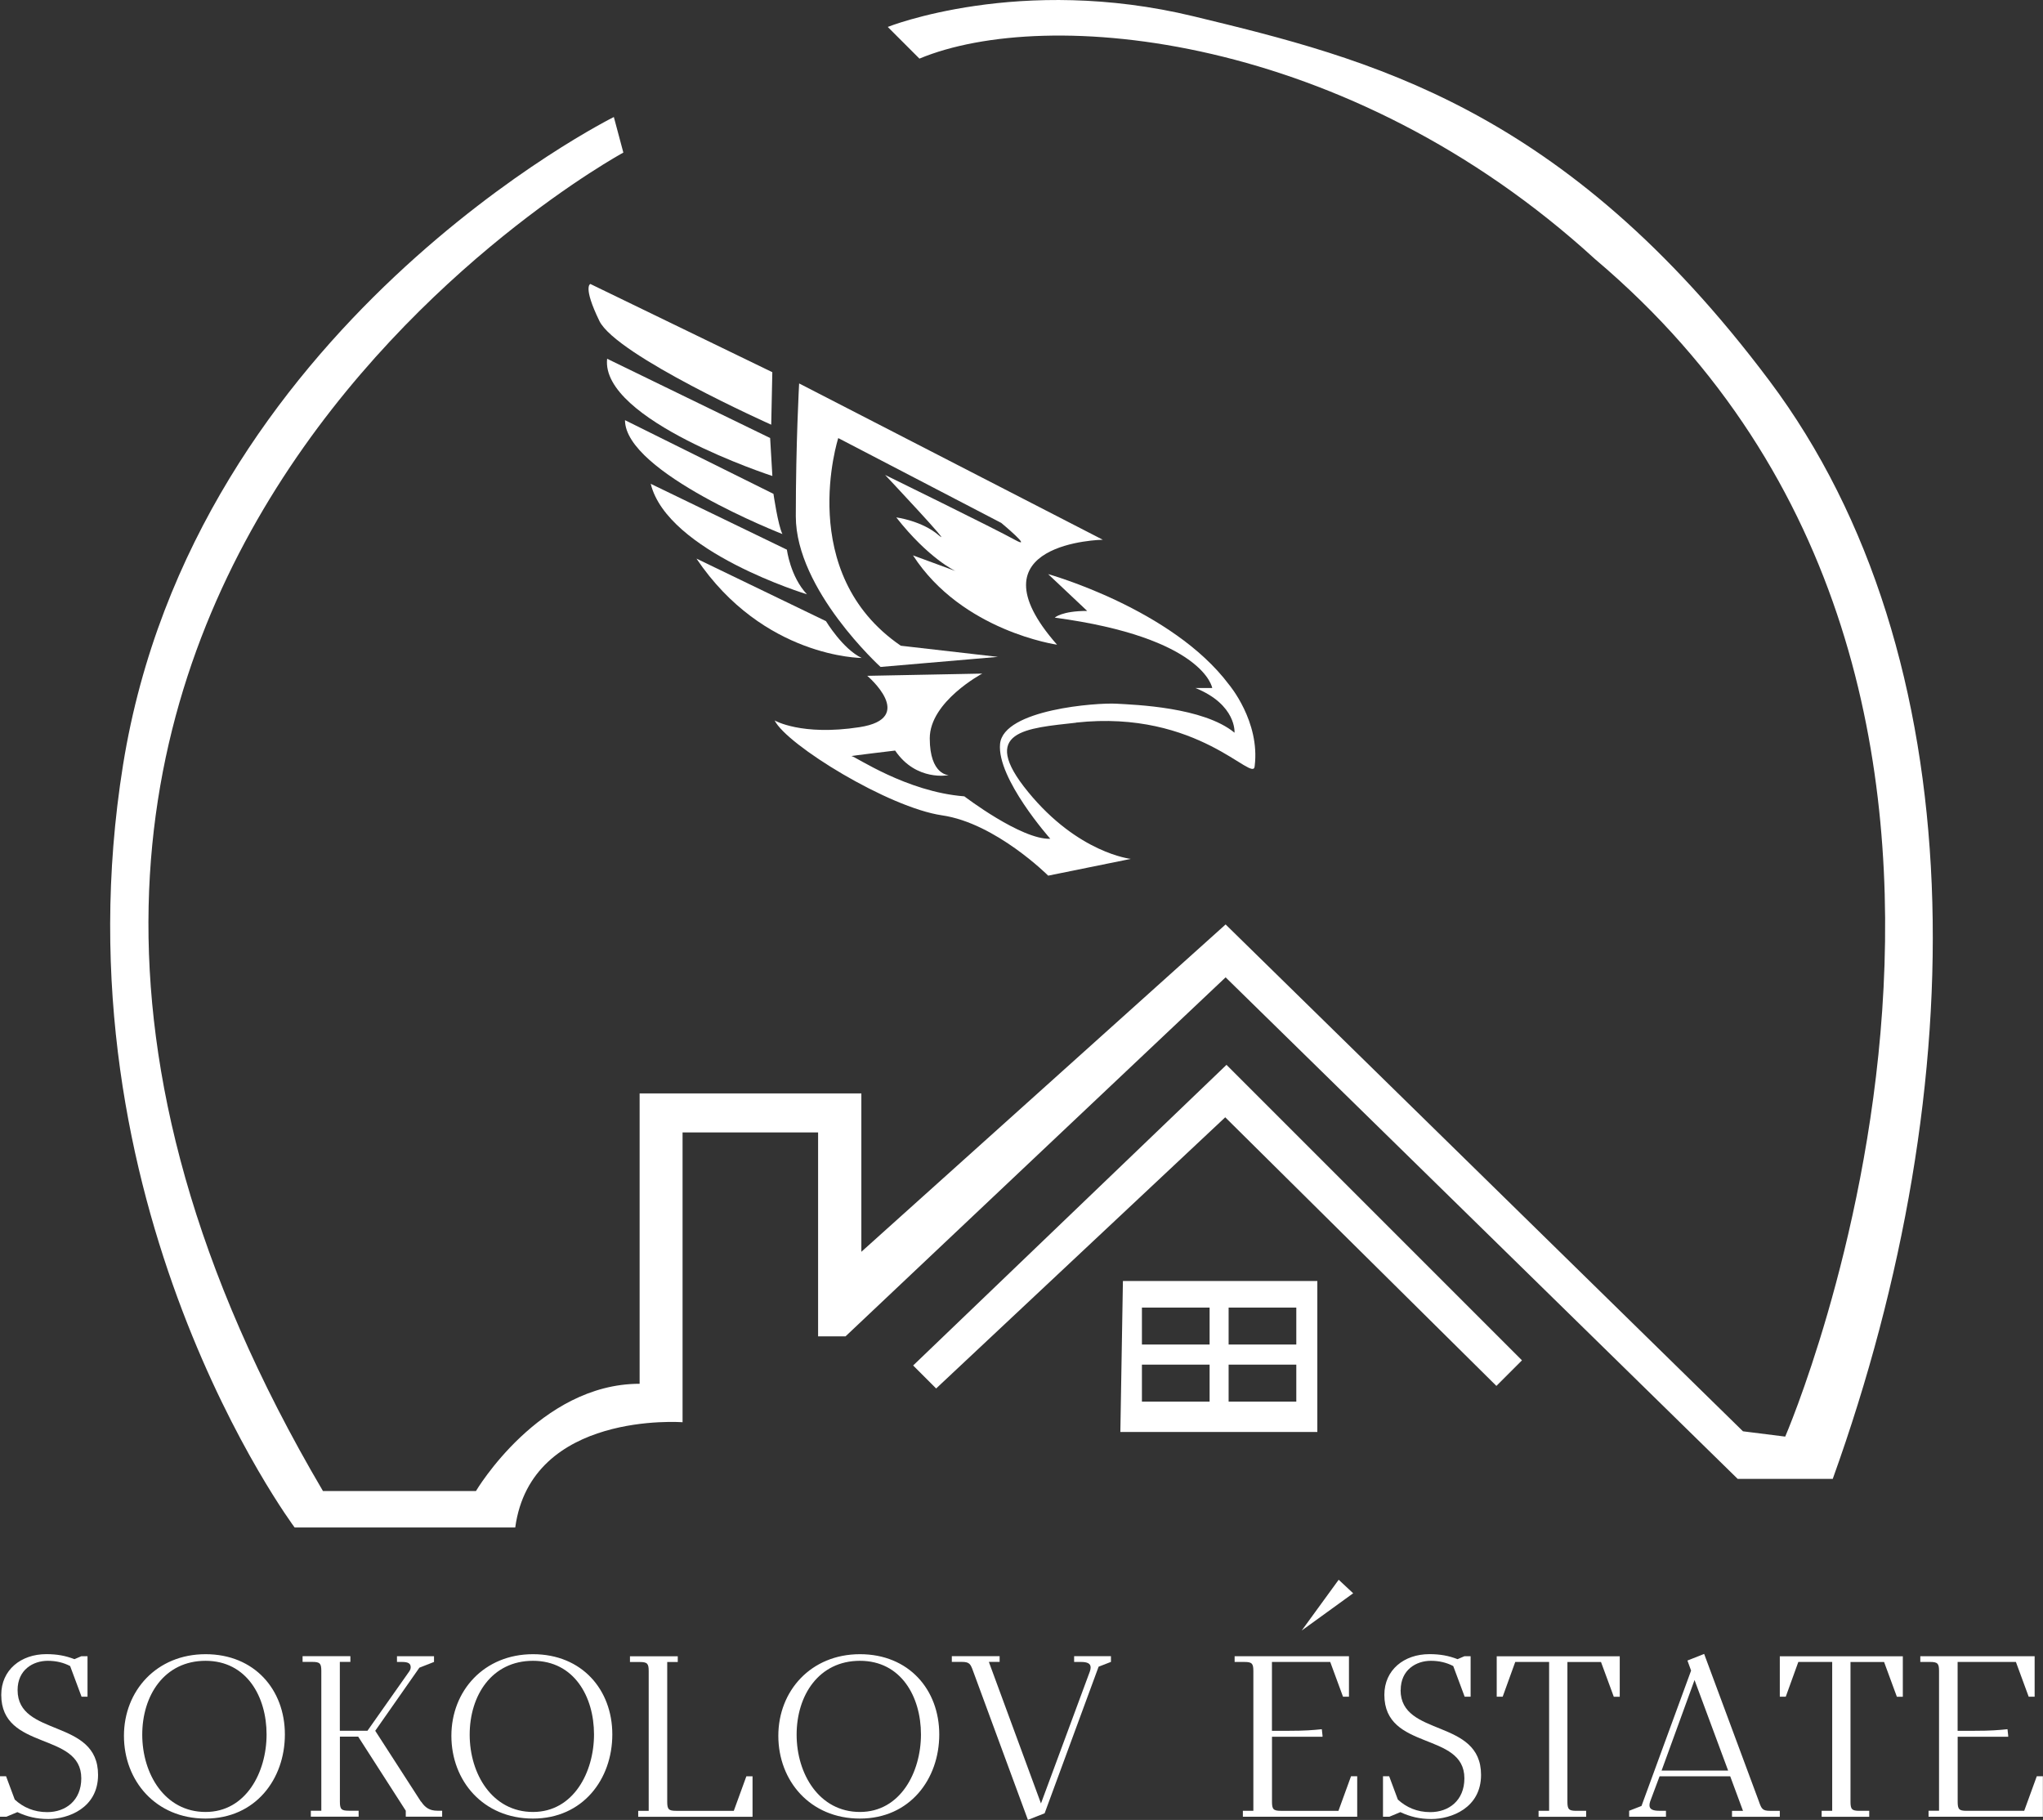
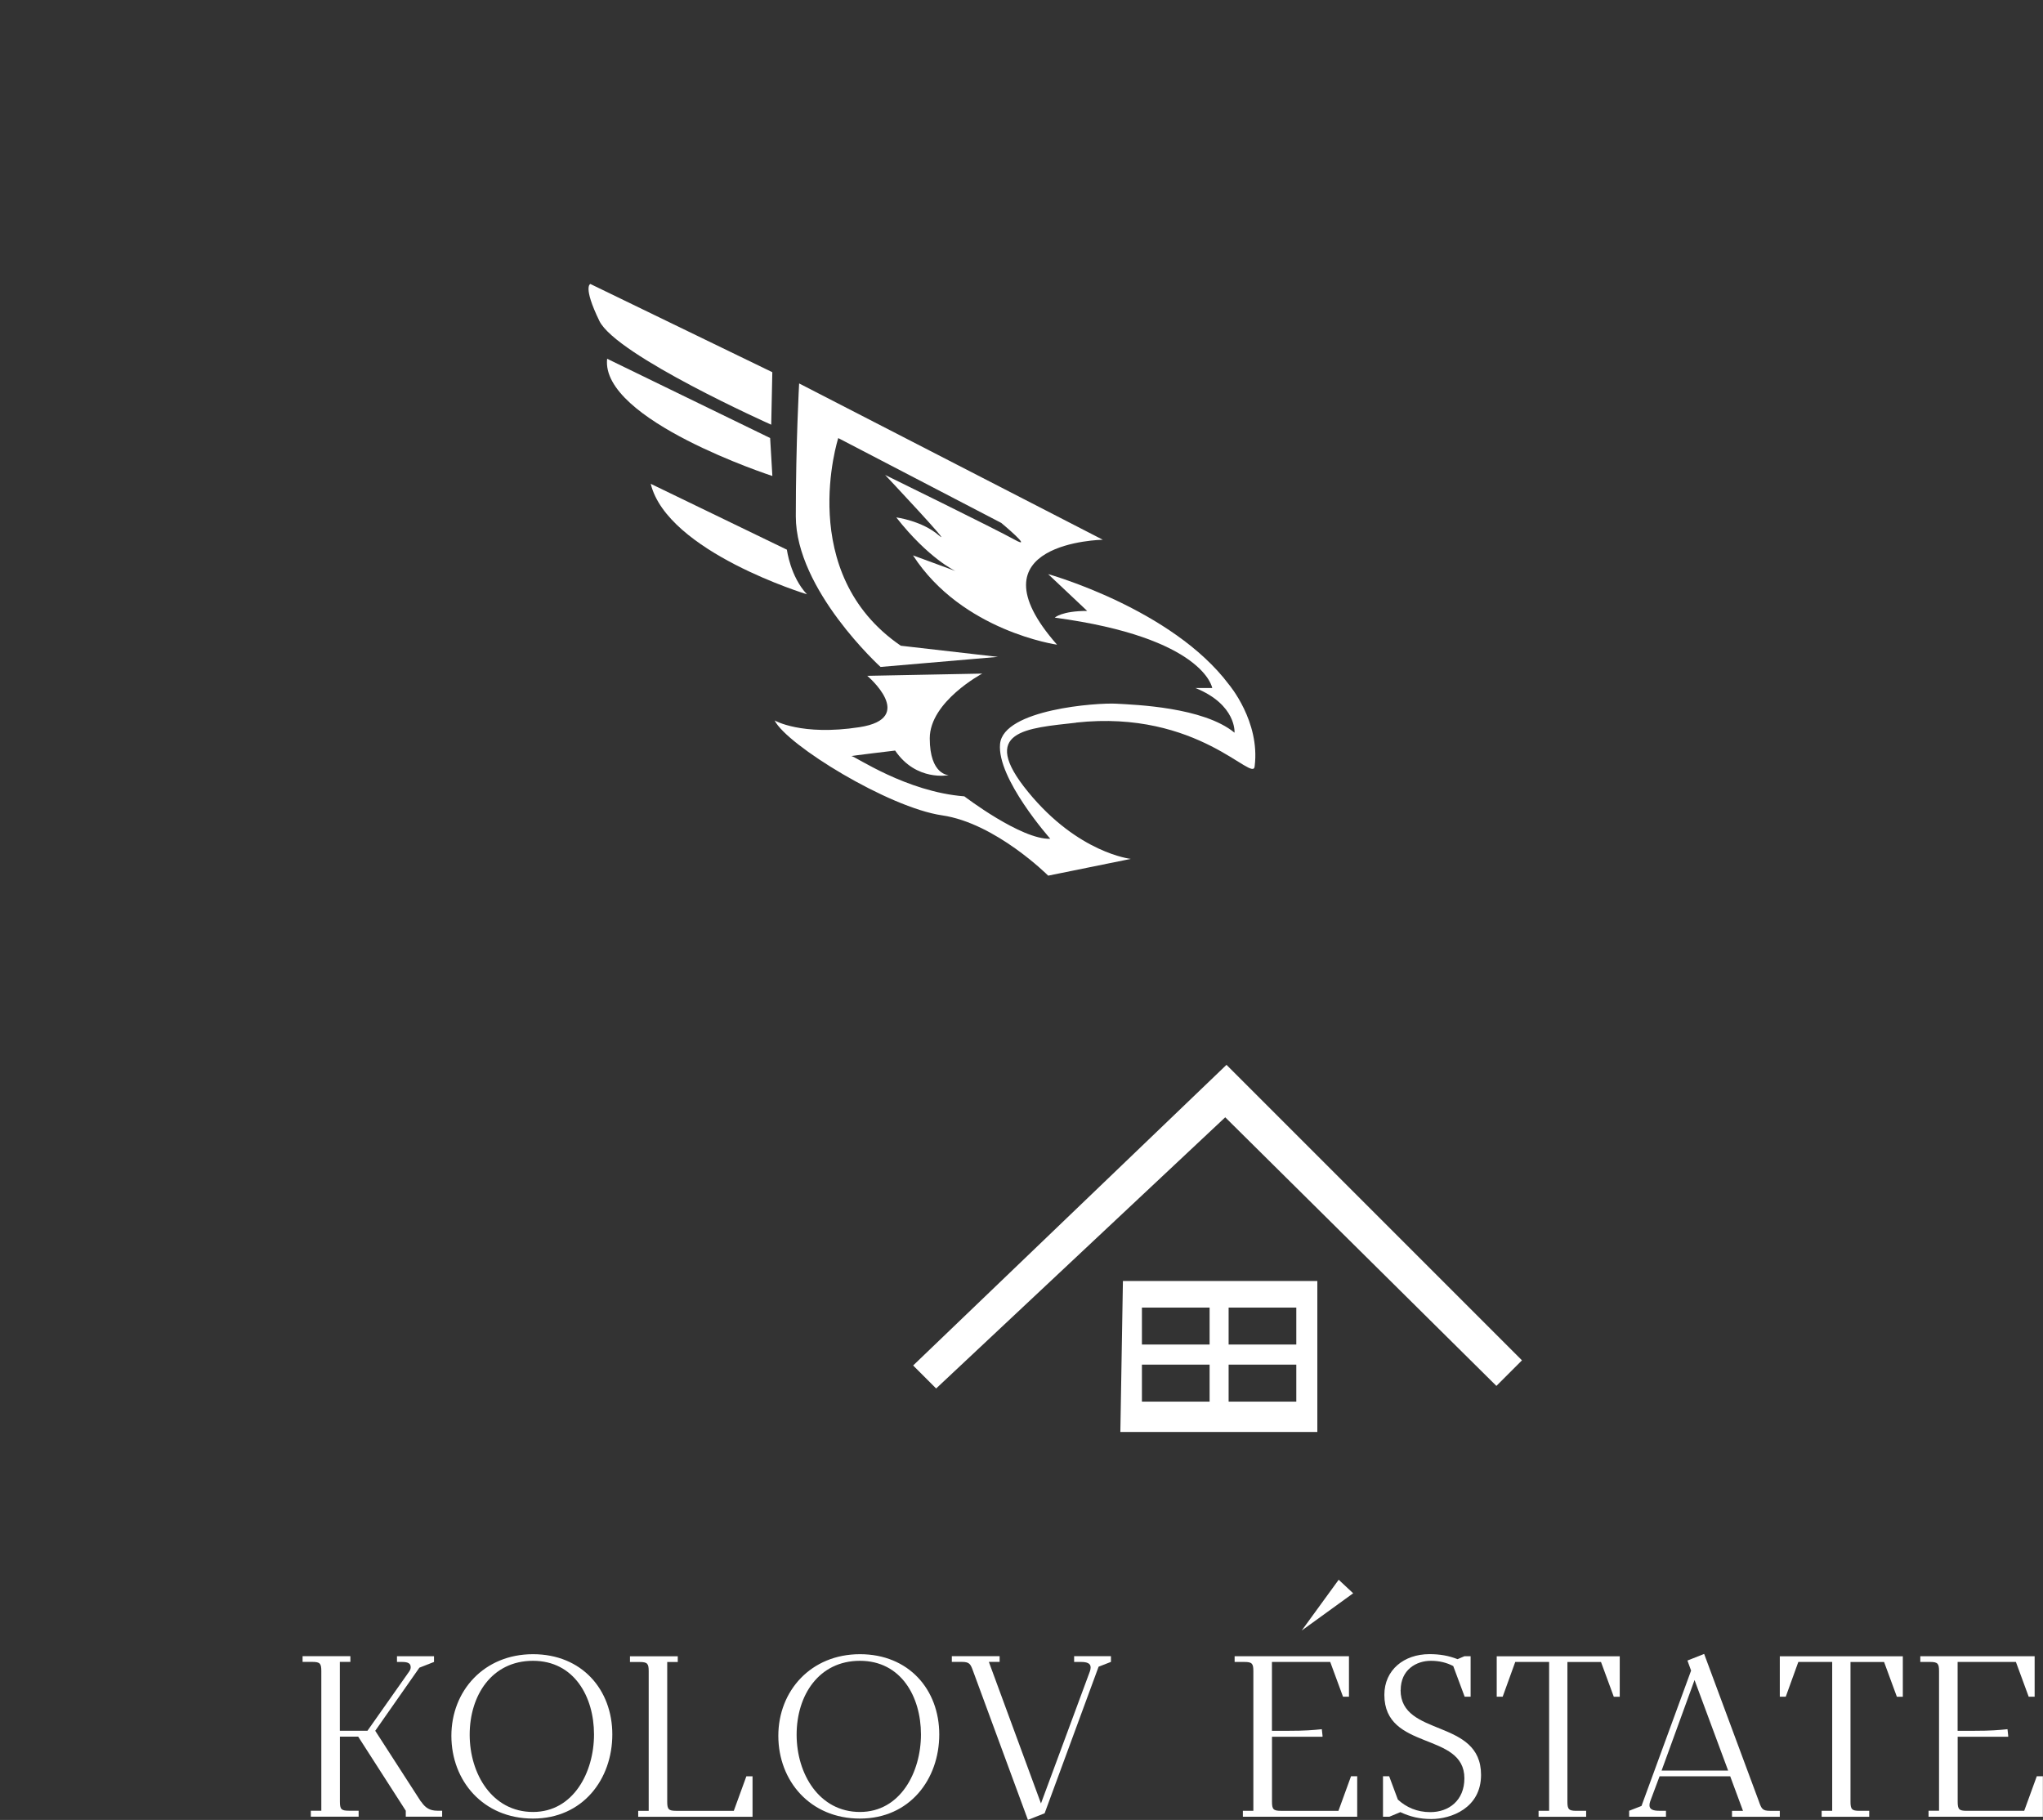
<svg xmlns="http://www.w3.org/2000/svg" id="_Слой_2" data-name="Слой 2" viewBox="0 0 373.99 333.14">
  <rect x="0" y="0" width="373.99" height="333.14" fill="#333333" stroke="none" />
  <defs>
    <style> .cls-1 { fill: #fff; } </style>
  </defs>
  <g id="_Слой_3" data-name="Слой 3">
    <g>
-       <path class="cls-1" d="M3.22,309.37c0-3.73,2.85-5.36,5.52-5.36,1.55,0,2.89,.33,4.1,.96l2.09,5.61h1.09v-7.41h-1.13l-1.26,.54c-1.63-.63-3.18-.92-5.15-.92-4.65,0-8.25,2.89-8.25,7.45,0,10.3,14.65,6.7,14.65,15.28,0,4.06-2.85,6.19-6.24,6.19-2.43,0-4.39-.88-5.94-2.3l-1.59-4.27H0v7.41H1.17l2.01-.84c1.8,.84,3.52,1.26,5.69,1.26,3.56,0,9.08-1.97,9.08-8.08,0-10.38-14.73-6.86-14.73-15.53Z" />
-       <path class="cls-1" d="M37.63,302.8c-8.96,0-14.94,6.7-14.94,14.94s5.82,15.15,14.94,15.15,14.52-7.2,14.52-15.4-5.57-14.69-14.52-14.69Zm0,28.88c-7.45,0-11.59-6.95-11.59-14.15s4.06-13.52,11.59-13.52,11.17,6.57,11.17,13.48-3.77,14.19-11.17,14.19Z" />
      <path class="cls-1" d="M77.06,329.79l-8.37-12.97,8.08-11.55,2.68-1.05v-1.05h-6.78v1.05h.92c1.09,0,1.59,.25,1.59,.96,0,.25-.08,.5-.25,.75l-7.66,10.88h-5.06v-12.6h1.93v-1.05h-8.75v1.05h1.8c1.38,0,1.63,.29,1.63,1.67v25.57h-1.92v1.09h8.75v-1.09h-1.8c-1.38,0-1.63-.29-1.63-1.67v-11.89h3.35l8.71,13.56v1.09h6.66v-1.09h-.88c-1.38,0-2.22-.54-2.97-1.67Z" />
      <path class="cls-1" d="M97.57,302.8c-8.96,0-14.94,6.7-14.94,14.94s5.82,15.15,14.94,15.15,14.52-7.2,14.52-15.4-5.57-14.69-14.52-14.69Zm0,28.88c-7.45,0-11.59-6.95-11.59-14.15s4.06-13.52,11.59-13.52,11.17,6.57,11.17,13.48-3.77,14.19-11.17,14.19Z" />
      <path class="cls-1" d="M134.32,331.47h-10.55c-1.38,0-1.63-.29-1.63-1.67v-25.57h1.93v-1.05h-8.75v1.05h1.8c1.38,0,1.63,.29,1.63,1.67v25.57h-1.92v1.09h20.93v-7.41h-1.13l-2.3,6.32Z" />
      <path class="cls-1" d="M157.42,302.8c-8.96,0-14.94,6.7-14.94,14.94s5.82,15.15,14.94,15.15,14.52-7.2,14.52-15.4-5.57-14.69-14.52-14.69Zm0,28.88c-7.45,0-11.59-6.95-11.59-14.15s4.06-13.52,11.59-13.52,11.17,6.57,11.17,13.48-3.77,14.19-11.17,14.19Z" />
      <path class="cls-1" d="M196.64,304.22h1.25c1.09,0,1.76,.25,1.76,1,0,.21-.04,.46-.13,.71l-8.96,24.19-9.54-25.91h1.97v-1.05h-8.75v1.05h1.84c1.38,0,1.59,.38,2.05,1.67l10.04,27.25,3.06-1.21,9.88-26.83,2.26-.88v-1.05h-6.74v1.05Z" />
      <path class="cls-1" d="M245.03,331.47h-10.55c-1.38,0-1.63-.29-1.63-1.67v-11.89h9.25v-.21l-.13-1.17c-1.67,.17-3.01,.29-5.99,.29h-3.14v-12.6h10.67l2.34,6.36h1.09v-7.41h-20.93v1.05h1.8c1.38,0,1.63,.29,1.63,1.67v25.57h-1.92v1.09h20.93v-7.41h-1.13l-2.3,6.32Z" />
      <path class="cls-1" d="M256.41,309.37c0-3.73,2.85-5.36,5.52-5.36,1.55,0,2.89,.33,4.1,.96l2.09,5.61h1.09v-7.41h-1.13l-1.26,.54c-1.63-.63-3.18-.92-5.15-.92-4.65,0-8.25,2.89-8.25,7.45,0,10.3,14.65,6.7,14.65,15.28,0,4.06-2.85,6.19-6.24,6.19-2.43,0-4.39-.88-5.94-2.3l-1.59-4.27h-1.13v7.41h1.17l2.01-.84c1.8,.84,3.52,1.26,5.69,1.26,3.56,0,9.08-1.97,9.08-8.08,0-10.38-14.73-6.86-14.73-15.53Z" />
      <path class="cls-1" d="M273.99,310.58h1.09l2.3-6.36h6.2v27.25h-1.93v1.09h8.71v-1.09h-1.8c-1.38,0-1.63-.29-1.63-1.67v-25.57h6.15l2.34,6.36h1.09v-7.41h-22.52v7.41Z" />
      <path class="cls-1" d="M322,329.79l-10.04-27.04-3.06,1.21,.67,1.84-9.08,24.78-2.26,.88v1.09h6.74v-1.09h-1.26c-1.09,0-1.76-.25-1.76-1,0-.21,.04-.46,.13-.71l1.72-4.6h12.93l2.34,6.32h-2.01v1.09h8.75v-1.09h-1.8c-1.38,0-1.55-.38-2.01-1.67Zm-17.83-5.69l6.03-16.57,6.15,16.57h-12.18Z" />
      <path class="cls-1" d="M325.81,310.58h1.09l2.3-6.36h6.2v27.25h-1.93v1.09h8.71v-1.09h-1.8c-1.38,0-1.63-.29-1.63-1.67v-25.57h6.15l2.34,6.36h1.09v-7.41h-22.52v7.41Z" />
      <path class="cls-1" d="M372.85,325.15l-2.3,6.32h-10.55c-1.38,0-1.63-.29-1.63-1.67v-11.89h9.25v-.21l-.13-1.17c-1.67,.17-3.01,.29-5.99,.29h-3.14v-12.6h10.67l2.34,6.36h1.09v-7.41h-20.93v1.05h1.8c1.38,0,1.63,.29,1.63,1.67v25.57h-1.92v1.09h20.93v-7.41h-1.13Z" />
-       <path class="cls-1" d="M124.95,260.34v-53.05h24.81v37.33h5.02l69.58-65.72,93.74,91.81h17.4c26.09-72.48,26.09-150.76-11.6-201.02C286.21,19.43,250.45,10.73,218.56,3c-31.89-7.73-56.05,1.93-56.05,1.93l5.8,5.8c23.19-9.66,78.28-4.83,123.7,36.72,93.74,79.25,34.79,215.52,34.79,215.52l-7.73-.97-94.71-92.78-66.68,59.92v-28.99h-40.59v53.15c-18.36,0-29.96,19.63-29.96,19.63h-28.01C-36.89,109.93,114.11,27.93,114.11,27.93l-1.74-6.51S35.47,59.6,22.53,139.98c-12.93,80.37,31.41,139.63,31.41,139.63h40.38c2.9-21.38,30.62-19.27,30.62-19.27Z" />
      <polygon class="cls-1" points="224.52 194.92 167.16 249.95 171.37 254.16 224.29 204.52 273.93 253.69 278.61 249.01 224.52 194.92" />
      <path class="cls-1" d="M205.09,262.12h36.06v-27.63h-35.59l-.47,27.63Zm19.82-22.77h12.39v6.77h-12.39v-6.77Zm0,10.45h12.39v6.77h-12.39v-6.77Zm-15.87-10.45h12.39v6.77h-12.39v-6.77Zm0,10.45h12.39v6.77h-12.39v-6.77Z" />
      <path class="cls-1" d="M161.22,122.08l21.46-1.84-17.78-2.04c-19.42-13.28-11.45-38.01-11.45-38.01l29.84,15.53s6.13,5.11,2.45,3.07c-3.68-2.04-23.71-11.85-23.71-11.85,0,0,12.88,13.69,9.81,11.04-3.07-2.66-7.77-3.27-7.77-3.27,5.93,7.56,10.83,9.81,10.83,9.81l-7.77-2.86c8.99,13.9,26.37,16.35,26.37,16.35-16.55-18.8,8.38-19.21,8.38-19.21l-55.59-28.61s-.61,10.83-.61,24.32,15.53,27.59,15.53,27.59Z" />
      <path class="cls-1" d="M109.71,58.73c3.07,6.34,31.47,19.01,31.47,19.01l.2-9.61-33.31-16.15s-1.43,.41,1.64,6.74Z" />
      <path class="cls-1" d="M111.14,65.67c-1.23,11.24,30.25,21.46,30.25,21.46l-.41-6.95-29.84-14.51Z" />
-       <path class="cls-1" d="M143.23,97.76c-.82-1.64-1.64-7.36-1.64-7.36l-27.18-13.49c0,9.61,28.82,20.85,28.82,20.85Z" />
      <path class="cls-1" d="M147.73,108.8c-3.07-3.27-3.68-8.18-3.68-8.18l-24.93-12.06c3.07,12.47,28.61,20.23,28.61,20.23Z" />
-       <path class="cls-1" d="M151.2,113.7l-23.71-11.45c12.26,18.19,30.25,18.19,30.25,18.19-3.47-1.64-6.54-6.74-6.54-6.74Z" />
      <path class="cls-1" d="M196.98,132.27c22.48-2.45,32.5,11.24,32.7,7.97,1.02-8.18-4.7-14.92-4.7-14.92-10.42-13.9-33.11-20.23-33.11-20.23l7.15,6.74c-4.7,0-5.93,1.23-5.93,1.23,27.39,3.68,28.82,12.88,28.82,12.88h-3.07c7.56,3.07,7.15,8.18,7.15,8.18-5.72-4.7-18.19-5.11-21.66-5.31-3.47-.2-20.64,1.02-21.26,7.36-.61,6.34,9.2,17.37,9.2,17.37-5.31,.2-15.74-7.77-15.74-7.77-10.63-.82-20.03-7.36-20.64-7.36s7.97-1.02,7.97-1.02c3.88,5.72,9.81,4.5,9.81,4.5,0,0-3.47,0-3.47-6.74s9.61-11.85,9.61-11.85l-21.05,.41s9.2,7.77-1.43,9.4c-10.63,1.64-15.53-1.23-15.53-1.23,2.25,4.5,20.85,15.94,30.66,17.37s19.42,11.04,19.42,11.04l15.12-3.07s-9.61-1.02-18.8-12.26c-9.2-11.24-.2-11.65,8.79-12.67Z" />
      <polygon class="cls-1" points="247.71 291.65 245.06 289.17 238.29 298.47 247.71 291.65" />
    </g>
  </g>
</svg>